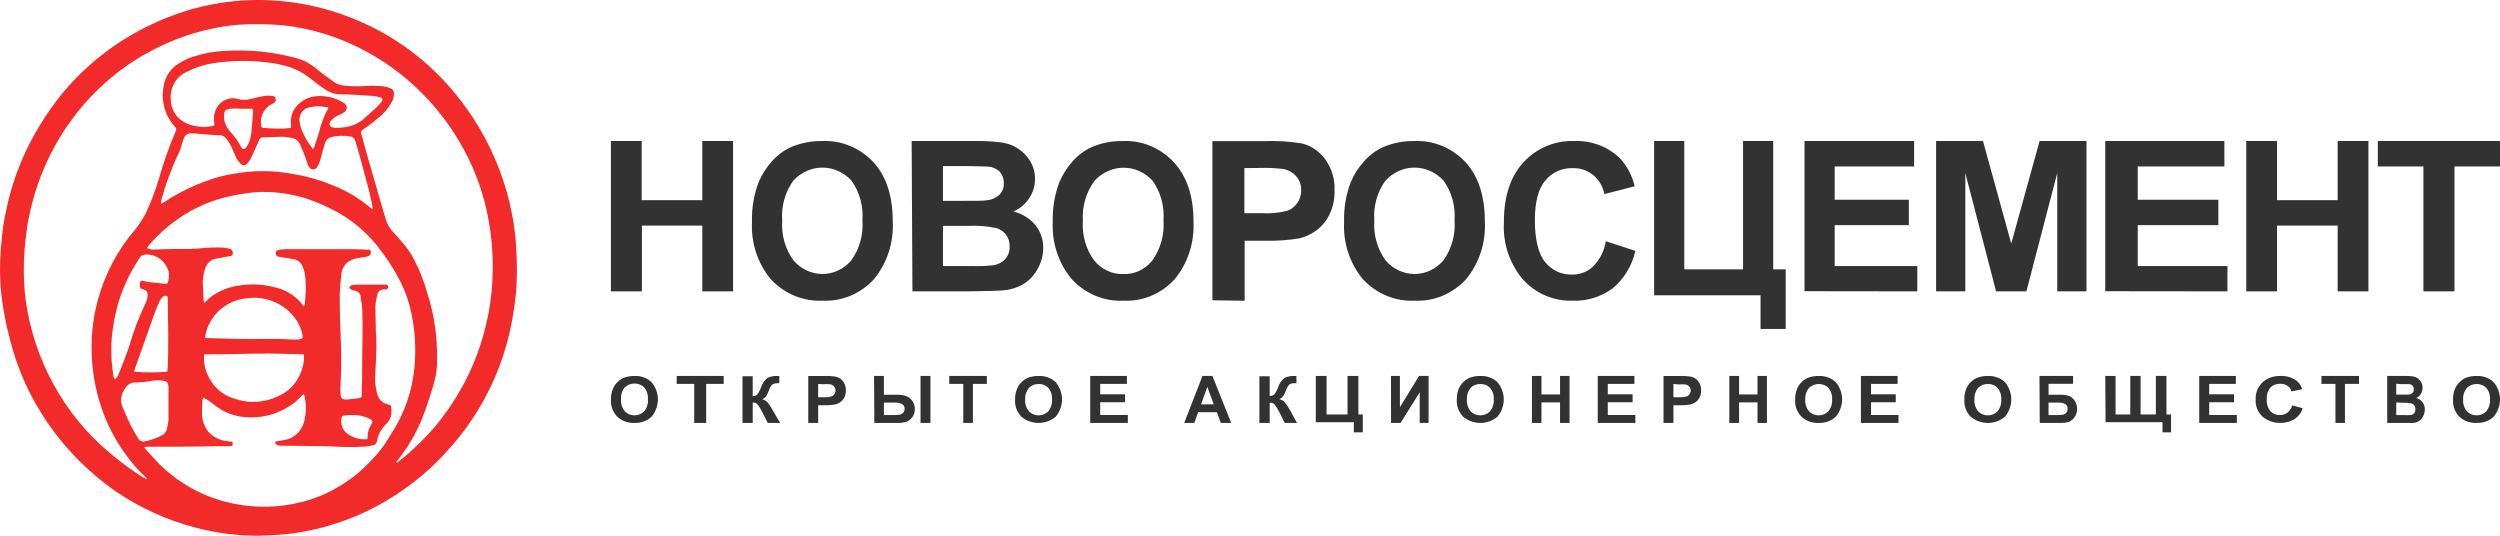
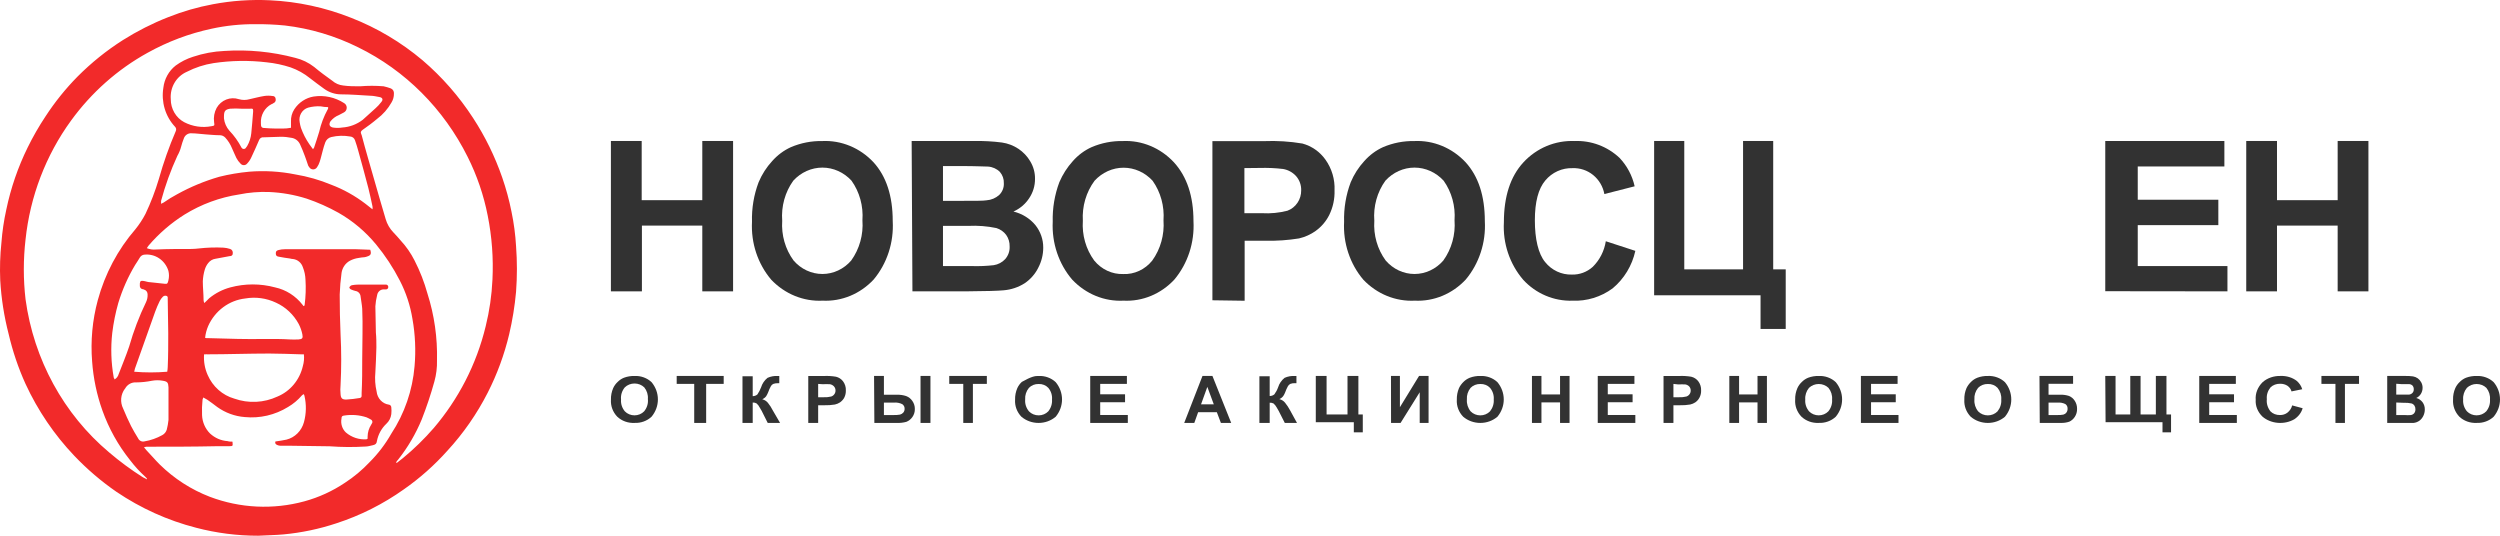
<svg xmlns="http://www.w3.org/2000/svg" width="266" height="57" viewBox="0 0 266 57" fill="none">
  <path d="M54.425 22.533C54.179 21.297 53.85 20.081 53.438 18.893C52.663 16.653 51.621 14.523 50.335 12.553C48.836 10.246 47.023 8.176 44.953 6.408C42.671 4.488 40.106 2.963 37.356 1.892C34.594 0.797 31.681 0.168 28.727 0.03C26.698 -0.068 24.663 0.073 22.664 0.449C21.029 0.752 19.425 1.216 17.874 1.836C16.206 2.491 14.6 3.305 13.076 4.266C11.331 5.375 9.71 6.681 8.241 8.158C6.974 9.445 5.835 10.861 4.842 12.385C4.141 13.439 3.509 14.54 2.949 15.681C1.917 17.776 1.151 20.001 0.671 22.3C0.413 23.462 0.239 24.641 0.151 25.829C0.009 27.155 -0.033 28.49 0.025 29.823C0.136 31.758 0.437 33.677 0.922 35.549C1.346 37.373 1.947 39.148 2.716 40.847C4.024 43.675 5.776 46.258 7.9 48.49C9.266 49.924 10.768 51.209 12.385 52.326C14.987 54.086 17.855 55.38 20.87 56.153C23.031 56.719 25.252 57.004 27.481 57C28.378 56.944 29.274 56.944 30.172 56.86C32.082 56.681 33.968 56.285 35.795 55.678C38.347 54.85 40.765 53.633 42.971 52.066C44.664 50.884 46.221 49.503 47.608 47.95C49.304 46.107 50.747 44.03 51.895 41.778C52.895 39.815 53.66 37.732 54.174 35.577C54.525 34.086 54.771 32.571 54.909 31.043C55.03 29.428 55.03 27.807 54.909 26.192C54.837 24.954 54.676 23.744 54.425 22.533ZM39.329 49.17C38.54 50.008 37.658 50.746 36.701 51.367C35.373 52.258 33.916 52.924 32.387 53.341C29.063 54.248 25.552 54.079 22.323 52.857C20.342 52.096 18.53 50.927 16.995 49.421C16.502 48.937 16.098 48.434 15.596 47.922C15.515 47.839 15.435 47.727 15.318 47.587C15.4 47.562 15.484 47.543 15.569 47.531C18.063 47.531 20.592 47.531 23.086 47.475C23.525 47.475 23.983 47.475 24.404 47.475C24.826 47.475 24.763 47.42 24.736 46.991C24.566 46.991 24.377 46.991 24.216 46.935C23.524 46.89 22.867 46.605 22.35 46.126C21.835 45.615 21.53 44.918 21.498 44.18C21.474 43.623 21.492 43.066 21.552 42.513C21.571 42.436 21.598 42.361 21.633 42.29L22.072 42.541C22.431 42.792 22.79 43.053 23.113 43.304C23.978 43.924 24.988 44.294 26.037 44.375C27.644 44.535 29.258 44.16 30.647 43.304C31.203 42.98 31.703 42.561 32.127 42.066C32.157 42.032 32.194 42.003 32.234 41.982C32.251 41.981 32.268 41.975 32.282 41.965C32.296 41.956 32.307 41.942 32.315 41.927C32.353 41.986 32.38 42.052 32.396 42.122C32.609 43.042 32.59 44.004 32.342 44.915C32.219 45.37 31.981 45.782 31.653 46.109C31.325 46.437 30.919 46.667 30.476 46.777C30.091 46.861 29.714 46.917 29.301 46.973C29.248 47.15 29.301 47.261 29.49 47.345C29.602 47.398 29.725 47.427 29.849 47.429C30.261 47.429 30.674 47.429 31.05 47.429L35.087 47.485C36.343 47.579 37.605 47.588 38.863 47.513C39.141 47.513 39.383 47.429 39.661 47.373C39.939 47.317 40.074 47.206 40.101 46.945C40.236 46.227 40.592 45.574 41.114 45.083C41.4 44.821 41.585 44.46 41.634 44.068C41.662 43.824 41.662 43.577 41.634 43.332C41.63 43.26 41.6 43.191 41.551 43.14C41.501 43.088 41.435 43.057 41.365 43.053C41.032 43.004 40.724 42.84 40.491 42.589C40.257 42.338 40.11 42.013 40.074 41.666C39.916 40.993 39.871 40.297 39.939 39.608C39.993 38.733 40.02 37.867 40.047 36.964C40.047 36.424 40.047 35.921 39.993 35.381C39.993 34.45 39.939 33.519 39.939 32.588C39.963 32.189 40.026 31.792 40.127 31.406C40.154 31.225 40.246 31.061 40.384 30.947C40.522 30.833 40.696 30.778 40.872 30.791C40.953 30.791 41.007 30.791 41.087 30.791C41.168 30.791 41.312 30.708 41.312 30.559C41.315 30.523 41.312 30.486 41.301 30.452C41.29 30.417 41.272 30.386 41.248 30.359C41.224 30.332 41.195 30.312 41.163 30.298C41.13 30.284 41.095 30.278 41.06 30.279C40.728 30.279 40.406 30.279 40.047 30.279H38.486C38.154 30.279 37.822 30.279 37.517 30.335C37.452 30.341 37.388 30.36 37.329 30.391C37.275 30.447 37.168 30.531 37.168 30.587C37.178 30.631 37.197 30.673 37.225 30.709C37.253 30.744 37.289 30.773 37.329 30.791C37.489 30.86 37.654 30.916 37.822 30.959C37.969 30.979 38.103 31.051 38.203 31.163C38.303 31.275 38.362 31.421 38.37 31.573C38.423 32.002 38.513 32.421 38.54 32.849C38.621 34.618 38.54 36.424 38.54 38.202C38.54 39.413 38.54 40.623 38.477 41.834V42.094C38.481 42.123 38.479 42.153 38.472 42.182C38.464 42.211 38.451 42.237 38.434 42.261C38.416 42.284 38.394 42.304 38.37 42.318C38.345 42.333 38.317 42.342 38.289 42.346C37.808 42.429 37.323 42.485 36.836 42.513C36.396 42.513 36.262 42.373 36.235 41.917C36.203 41.608 36.203 41.296 36.235 40.986C36.329 39.181 36.329 37.373 36.235 35.568C36.172 34.162 36.145 32.775 36.145 31.341C36.171 30.568 36.237 29.797 36.342 29.032C36.383 28.758 36.485 28.497 36.641 28.273C36.797 28.048 37.002 27.864 37.239 27.738C37.521 27.59 37.824 27.493 38.136 27.449C38.353 27.407 38.571 27.379 38.791 27.365C38.895 27.349 38.998 27.321 39.096 27.281C39.446 27.17 39.536 27.002 39.392 26.574C38.899 26.574 38.405 26.518 37.912 26.518H31.625C31.185 26.518 30.728 26.518 30.306 26.518C30.082 26.518 29.86 26.546 29.642 26.602C29.4 26.667 29.346 26.751 29.346 26.974C29.346 27.198 29.454 27.281 29.642 27.309C30.055 27.393 30.441 27.449 30.853 27.505C30.961 27.538 31.073 27.556 31.185 27.561C31.421 27.589 31.644 27.686 31.828 27.841C32.012 27.996 32.15 28.202 32.225 28.436C32.396 28.858 32.49 29.309 32.504 29.767C32.559 30.659 32.529 31.554 32.414 32.439C32.414 32.439 32.414 32.495 32.36 32.551C32.306 32.607 32.225 32.495 32.199 32.439C31.459 31.484 30.422 30.826 29.265 30.577C27.707 30.158 26.071 30.158 24.512 30.577C23.692 30.796 22.925 31.189 22.26 31.732C22.099 31.881 21.964 32.048 21.74 32.244C21.695 32.148 21.667 32.043 21.66 31.937C21.66 31.257 21.579 30.605 21.579 29.935C21.597 29.505 21.669 29.079 21.794 28.669C21.872 28.421 21.993 28.19 22.153 27.989C22.343 27.739 22.62 27.575 22.924 27.533L24.431 27.253C24.593 27.253 24.763 27.198 24.763 26.974C24.785 26.872 24.768 26.765 24.717 26.675C24.665 26.584 24.582 26.518 24.485 26.49C24.255 26.414 24.017 26.367 23.776 26.35C22.905 26.308 22.033 26.337 21.166 26.434C20.901 26.467 20.635 26.485 20.368 26.49C19.112 26.49 17.847 26.49 16.583 26.546C16.257 26.578 15.928 26.53 15.623 26.406C15.704 26.294 15.758 26.183 15.811 26.127C16.919 24.836 18.207 23.726 19.632 22.831C21.416 21.729 23.391 21.001 25.445 20.69C26.493 20.477 27.561 20.39 28.629 20.429C29.989 20.487 31.336 20.725 32.638 21.137C33.803 21.532 34.931 22.034 36.011 22.636C37.533 23.501 38.891 24.646 40.02 26.015C40.992 27.195 41.837 28.481 42.54 29.851C43.201 31.128 43.655 32.509 43.886 33.938C44.18 35.593 44.256 37.281 44.11 38.957C43.894 41.533 43.041 44.009 41.634 46.144C41.002 47.257 40.226 48.275 39.329 49.17ZM17.847 31.834C17.847 33.044 17.901 34.255 17.901 35.465C17.901 36.675 17.901 37.839 17.847 39.05C17.841 39.218 17.823 39.386 17.794 39.552C16.623 39.65 15.448 39.65 14.278 39.552C14.298 39.439 14.325 39.327 14.358 39.217C15.076 37.215 15.784 35.186 16.502 33.184C16.644 32.789 16.809 32.404 16.995 32.03C17.081 31.86 17.193 31.705 17.327 31.573C17.381 31.52 17.448 31.483 17.521 31.468C17.595 31.453 17.671 31.461 17.74 31.49C17.874 31.546 17.847 31.685 17.847 31.834ZM17.543 30.196L15.982 30.028C15.731 30.028 15.489 29.916 15.237 29.888C14.986 29.86 14.914 29.888 14.879 30.168V30.447C14.884 30.524 14.914 30.598 14.964 30.655C15.015 30.713 15.083 30.751 15.157 30.764C15.222 30.769 15.286 30.788 15.345 30.819C15.45 30.85 15.542 30.916 15.607 31.007C15.672 31.098 15.706 31.209 15.704 31.322C15.718 31.605 15.662 31.887 15.542 32.141C14.81 33.653 14.209 35.23 13.748 36.852C13.416 37.839 13.004 38.826 12.627 39.804C12.595 39.924 12.539 40.037 12.463 40.134C12.388 40.232 12.294 40.313 12.188 40.372C12.188 40.288 12.098 40.232 12.098 40.148C11.818 38.586 11.767 36.988 11.946 35.409C12.077 34.341 12.29 33.286 12.582 32.253C13.014 30.827 13.616 29.463 14.376 28.194C14.547 27.915 14.735 27.663 14.896 27.375C14.948 27.294 15.018 27.227 15.098 27.179C15.179 27.13 15.27 27.102 15.363 27.095C15.915 27.035 16.47 27.173 16.935 27.487C17.4 27.8 17.748 28.27 17.919 28.818C18 29.151 18 29.499 17.919 29.832C17.847 30.168 17.794 30.224 17.543 30.196ZM13.291 41.368C13.291 41.368 13.345 41.312 13.345 41.284C13.465 41.089 13.633 40.931 13.832 40.826C14.03 40.721 14.252 40.674 14.475 40.688C15.044 40.684 15.611 40.624 16.17 40.511C16.553 40.442 16.945 40.442 17.327 40.511C17.82 40.595 17.901 40.707 17.928 41.219V42.997C17.928 43.556 17.928 44.124 17.928 44.682C17.892 45.035 17.829 45.383 17.74 45.725C17.661 45.97 17.494 46.174 17.273 46.293C16.68 46.624 16.037 46.85 15.372 46.963C15.238 46.999 15.097 46.984 14.973 46.923C14.848 46.862 14.749 46.758 14.69 46.628C14.439 46.209 14.17 45.781 13.946 45.334C13.65 44.738 13.372 44.124 13.103 43.472C12.935 43.138 12.863 42.761 12.896 42.386C12.93 42.012 13.067 41.655 13.291 41.359V41.368ZM22.018 37.7C24.243 37.7 26.431 37.616 28.656 37.616C29.786 37.616 30.907 37.672 32.037 37.7C32.118 37.7 32.225 37.7 32.333 37.7C32.38 38.119 32.343 38.544 32.225 38.947C32.059 39.671 31.728 40.343 31.26 40.907C30.792 41.471 30.2 41.91 29.535 42.187C28.081 42.867 26.433 42.947 24.924 42.411C24.305 42.234 23.731 41.918 23.243 41.485C22.755 41.052 22.364 40.513 22.099 39.906C21.79 39.217 21.657 38.457 21.713 37.7C21.821 37.718 21.938 37.69 22.018 37.69V37.7ZM21.821 35.959C21.866 35.518 21.978 35.087 22.153 34.683C22.51 33.886 23.059 33.199 23.748 32.687C24.436 32.175 25.24 31.855 26.081 31.76C27.197 31.564 28.344 31.719 29.373 32.207C30.394 32.672 31.241 33.469 31.786 34.478C31.964 34.824 32.094 35.194 32.172 35.577C32.252 35.977 32.172 36.089 31.759 36.117C31.346 36.145 31.185 36.117 30.862 36.117C29.068 36.005 27.158 36.117 25.292 36.061L22.135 35.977C22.029 35.992 21.922 35.982 21.821 35.949V35.959ZM39.114 46.433V46.684C39.06 46.684 39.033 46.74 39.006 46.74C38.208 46.801 37.418 46.541 36.8 46.014C36.607 45.831 36.463 45.599 36.382 45.342C36.3 45.084 36.283 44.809 36.334 44.543C36.334 44.291 36.414 44.236 36.665 44.208C37.447 44.091 38.244 44.157 38.997 44.403C39.166 44.477 39.331 44.561 39.491 44.654C39.523 44.673 39.552 44.699 39.574 44.73C39.596 44.762 39.612 44.797 39.619 44.835C39.627 44.873 39.627 44.913 39.618 44.951C39.61 44.988 39.594 45.024 39.571 45.055C39.551 45.105 39.523 45.152 39.491 45.194C39.254 45.562 39.123 45.991 39.114 46.433ZM36.611 10.97C35.645 10.348 34.498 10.1 33.374 10.271C32.961 10.339 32.565 10.493 32.212 10.726C31.858 10.958 31.555 11.263 31.32 11.621C31.064 12.01 30.938 12.474 30.961 12.944V13.595C30.665 13.653 30.365 13.681 30.064 13.679C29.436 13.679 28.808 13.679 28.198 13.623C27.822 13.623 27.759 13.511 27.759 13.111C27.735 12.695 27.83 12.281 28.031 11.921C28.232 11.56 28.53 11.268 28.889 11.082C28.97 11.082 29.023 10.998 29.104 10.97C29.189 10.938 29.259 10.874 29.3 10.792C29.342 10.709 29.352 10.613 29.328 10.523C29.327 10.48 29.318 10.437 29.3 10.398C29.283 10.359 29.258 10.323 29.227 10.295C29.195 10.266 29.159 10.244 29.119 10.23C29.08 10.217 29.038 10.212 28.997 10.216C28.699 10.169 28.397 10.169 28.099 10.216C27.579 10.299 27.086 10.439 26.566 10.551C26.188 10.662 25.787 10.662 25.409 10.551C24.972 10.408 24.502 10.422 24.073 10.591C23.645 10.76 23.285 11.074 23.05 11.482C22.802 11.943 22.707 12.477 22.781 12.999C22.834 13.372 22.834 13.372 22.503 13.428C21.515 13.616 20.495 13.466 19.596 12.999C19.164 12.768 18.802 12.416 18.551 11.984C18.299 11.552 18.167 11.056 18.17 10.551C18.122 9.943 18.26 9.335 18.565 8.813C18.869 8.292 19.324 7.883 19.866 7.646C20.767 7.183 21.732 6.869 22.727 6.715C24.599 6.436 26.498 6.407 28.378 6.631C29.242 6.719 30.096 6.9 30.925 7.171C31.67 7.434 32.367 7.824 32.988 8.326C33.481 8.717 34.001 9.089 34.495 9.452C35.021 9.833 35.647 10.038 36.289 10.039C37.329 10.039 38.379 10.132 39.419 10.188C39.742 10.188 40.047 10.271 40.379 10.327C40.711 10.383 40.791 10.607 40.567 10.858C40.388 11.095 40.187 11.314 39.966 11.51L38.594 12.748C37.961 13.231 37.207 13.516 36.423 13.567C36.087 13.623 35.745 13.623 35.41 13.567C35.051 13.483 34.97 13.232 35.158 12.916C35.396 12.614 35.705 12.383 36.055 12.245C36.253 12.152 36.441 12.04 36.602 11.957C36.689 11.91 36.762 11.84 36.813 11.753C36.864 11.667 36.892 11.567 36.893 11.466C36.894 11.364 36.868 11.265 36.819 11.177C36.769 11.09 36.697 11.018 36.611 10.97ZM34.916 11.398C34.916 11.51 34.916 11.594 34.862 11.649C34.456 12.389 34.154 13.185 33.965 14.014C33.795 14.582 33.607 15.141 33.418 15.709C33.373 15.759 33.333 15.815 33.302 15.876C33.167 15.681 33.033 15.513 32.916 15.346C32.543 14.806 32.242 14.218 32.019 13.595C31.961 13.4 31.916 13.201 31.885 12.999C31.82 12.672 31.876 12.331 32.042 12.045C32.209 11.758 32.472 11.548 32.782 11.454C33.214 11.336 33.662 11.289 34.109 11.314C34.375 11.368 34.645 11.396 34.916 11.398ZM26.933 11.873C26.871 12.636 26.817 13.428 26.736 14.182C26.688 14.663 26.538 15.127 26.297 15.541C26.25 15.62 26.195 15.695 26.135 15.765C26.105 15.796 26.069 15.821 26.028 15.835C25.988 15.85 25.945 15.855 25.902 15.85C25.86 15.844 25.819 15.829 25.783 15.804C25.747 15.78 25.717 15.747 25.696 15.709C25.352 15.045 24.917 14.437 24.404 13.902C24.088 13.543 23.888 13.091 23.83 12.608C23.83 12.525 23.83 12.469 23.83 12.385C23.83 11.817 23.965 11.649 24.485 11.566C24.879 11.538 25.275 11.538 25.669 11.566H26.628C26.933 11.538 26.933 11.594 26.933 11.873ZM19.274 15.597C19.35 15.309 19.443 15.026 19.552 14.75C19.607 14.574 19.718 14.423 19.866 14.32C20.014 14.217 20.19 14.168 20.368 14.182C20.888 14.182 21.417 14.275 21.938 14.303C22.458 14.331 22.834 14.387 23.364 14.387C23.475 14.383 23.586 14.404 23.689 14.447C23.793 14.49 23.887 14.555 23.965 14.638C24.268 14.965 24.511 15.347 24.682 15.765C24.844 16.1 24.978 16.472 25.149 16.807C25.264 17.029 25.412 17.23 25.588 17.403C25.632 17.456 25.686 17.499 25.747 17.528C25.808 17.557 25.875 17.572 25.942 17.572C26.01 17.572 26.076 17.557 26.137 17.528C26.198 17.499 26.253 17.456 26.297 17.403C26.492 17.198 26.65 16.959 26.763 16.696C27.041 16.1 27.31 15.513 27.561 14.917C27.596 14.814 27.664 14.727 27.754 14.671C27.845 14.615 27.951 14.593 28.055 14.61C28.656 14.61 29.293 14.554 29.849 14.554C30.243 14.549 30.637 14.587 31.024 14.666C31.215 14.695 31.397 14.772 31.553 14.891C31.709 15.009 31.835 15.165 31.921 15.346C32.118 15.765 32.279 16.183 32.441 16.612C32.557 16.891 32.638 17.198 32.746 17.487C32.772 17.602 32.828 17.708 32.907 17.794C32.952 17.865 33.013 17.924 33.085 17.964C33.157 18.004 33.238 18.026 33.32 18.026C33.402 18.026 33.482 18.004 33.554 17.964C33.626 17.924 33.688 17.865 33.732 17.794C33.853 17.621 33.947 17.43 34.01 17.226C34.145 16.835 34.226 16.416 34.342 16.016C34.417 15.72 34.507 15.427 34.611 15.141C34.666 15.001 34.752 14.877 34.863 14.78C34.974 14.683 35.106 14.615 35.248 14.582C35.914 14.424 36.603 14.405 37.275 14.526C37.385 14.534 37.491 14.576 37.578 14.645C37.666 14.715 37.732 14.809 37.769 14.917C37.903 15.29 38.02 15.681 38.127 16.072C38.486 17.403 38.863 18.697 39.195 20.019C39.356 20.671 39.5 21.314 39.634 21.965C39.648 22.067 39.648 22.171 39.634 22.273L38.89 21.686C37.775 20.833 36.549 20.15 35.248 19.656C34.015 19.144 32.73 18.776 31.418 18.558C29.803 18.234 28.152 18.137 26.512 18.269C25.439 18.369 24.375 18.549 23.328 18.809C21.772 19.259 20.268 19.883 18.843 20.671C18.351 20.932 17.875 21.225 17.417 21.546C17.328 21.6 17.235 21.647 17.139 21.686C17.139 21.546 17.139 21.462 17.139 21.369C17.583 19.726 18.162 18.125 18.87 16.584C19.048 16.276 19.184 15.944 19.274 15.597ZM52.398 29.749C52.321 31.421 52.081 33.08 51.68 34.702C51.19 36.733 50.461 38.693 49.51 40.539C48.584 42.331 47.462 44.006 46.164 45.53C45.156 46.694 44.054 47.769 42.872 48.742L42.217 49.254C42.217 49.254 42.155 49.254 42.155 49.198C42.155 49.142 42.298 48.965 42.379 48.881C43.398 47.591 44.237 46.159 44.872 44.627C45.39 43.309 45.839 41.963 46.218 40.595C46.422 39.864 46.516 39.103 46.496 38.342C46.554 35.931 46.212 33.528 45.482 31.238C45.144 30.019 44.684 28.839 44.11 27.719C43.715 26.935 43.214 26.214 42.621 25.578C42.379 25.289 42.128 25.01 41.859 24.73C41.473 24.335 41.189 23.845 41.033 23.306C40.621 21.9 40.208 20.513 39.796 19.051C39.383 17.589 38.899 15.979 38.486 14.396C38.461 14.342 38.44 14.286 38.423 14.228C38.343 14.052 38.423 13.94 38.567 13.828C39.087 13.465 39.634 13.065 40.127 12.646C40.75 12.179 41.273 11.583 41.661 10.895C41.83 10.617 41.918 10.293 41.913 9.964C41.925 9.846 41.9 9.727 41.84 9.625C41.779 9.524 41.688 9.447 41.581 9.406C41.331 9.315 41.077 9.24 40.818 9.182C39.985 9.112 39.148 9.112 38.316 9.182C37.715 9.182 37.114 9.182 36.522 9.098C36.089 9.055 35.679 8.877 35.347 8.586C34.683 8.111 34.055 7.655 33.427 7.125C32.83 6.661 32.145 6.331 31.418 6.156C28.956 5.503 26.411 5.254 23.875 5.421C22.738 5.471 21.612 5.681 20.529 6.045C19.873 6.252 19.252 6.566 18.691 6.976C18.33 7.258 18.028 7.613 17.803 8.019C17.578 8.425 17.434 8.875 17.381 9.34C17.26 10.083 17.309 10.845 17.524 11.565C17.739 12.285 18.114 12.942 18.619 13.483C18.681 13.542 18.723 13.62 18.738 13.707C18.753 13.793 18.739 13.881 18.7 13.958C17.991 15.605 17.392 17.301 16.906 19.032C16.525 20.311 16.048 21.556 15.479 22.757C15.177 23.335 14.82 23.881 14.412 24.386C12.535 26.553 11.163 29.14 10.403 31.946C9.83 34.064 9.627 36.271 9.802 38.463C9.93 40.246 10.298 42.001 10.896 43.677C11.58 45.593 12.572 47.375 13.829 48.947C14.316 49.59 14.86 50.186 15.453 50.725C15.529 50.786 15.593 50.861 15.641 50.948C15.641 50.948 15.641 50.948 15.641 51.004C15.506 50.92 15.336 50.864 15.201 50.781C13.947 49.988 12.748 49.104 11.614 48.136C6.769 44.066 3.589 38.241 2.716 31.834C2.474 29.728 2.474 27.6 2.716 25.494C3.2 20.897 4.874 16.521 7.559 12.832C9.734 9.839 12.514 7.376 15.704 5.616C17.842 4.427 20.135 3.564 22.512 3.056C24.045 2.723 25.609 2.561 27.176 2.572C28.221 2.563 29.265 2.609 30.306 2.711C33.01 3.028 35.645 3.812 38.1 5.03C43.116 7.483 47.214 11.583 49.761 16.696C50.75 18.668 51.468 20.773 51.895 22.952C52.34 25.186 52.509 27.47 52.398 29.749Z" fill="#F22A2A" />
  <path d="M65 31V15H68.275V21.299H74.725V15H78V31H74.725V24.003H68.299V31H65Z" fill="#323232" />
  <path d="M80.013 23.598C79.971 22.159 80.211 20.726 80.717 19.39C81.068 18.555 81.556 17.793 82.158 17.141C82.719 16.507 83.397 16.002 84.149 15.659C85.207 15.208 86.34 14.987 87.48 15.008C88.488 14.959 89.494 15.135 90.434 15.524C91.375 15.912 92.228 16.505 92.941 17.265C94.304 18.764 94.986 20.85 94.986 23.524C95.049 24.652 94.902 25.781 94.553 26.848C94.205 27.915 93.662 28.899 92.956 29.743C92.25 30.498 91.402 31.089 90.469 31.476C89.535 31.863 88.535 32.039 87.534 31.991C86.526 32.042 85.518 31.87 84.576 31.486C83.633 31.102 82.775 30.514 82.058 29.759C81.351 28.927 80.806 27.954 80.455 26.896C80.104 25.839 79.954 24.718 80.013 23.598ZM83.227 23.491C83.124 25.01 83.554 26.516 84.436 27.717C84.825 28.169 85.299 28.53 85.827 28.777C86.355 29.024 86.926 29.152 87.503 29.152C88.08 29.152 88.651 29.024 89.179 28.777C89.707 28.53 90.181 28.169 90.57 27.717C91.451 26.494 91.876 24.969 91.763 23.434C91.873 21.927 91.459 20.43 90.602 19.225C90.199 18.785 89.717 18.435 89.185 18.196C88.653 17.957 88.081 17.833 87.503 17.833C86.925 17.833 86.353 17.957 85.821 18.196C85.289 18.435 84.807 18.785 84.405 19.225C83.528 20.443 83.109 21.963 83.227 23.491Z" fill="#323232" />
  <path d="M97 15.004H103.667C104.65 14.985 105.633 15.039 106.608 15.164C107.234 15.255 107.831 15.482 108.352 15.829C108.873 16.175 109.306 16.631 109.616 17.163C109.96 17.73 110.136 18.376 110.125 19.033C110.131 19.765 109.914 20.482 109.5 21.096C109.096 21.71 108.518 22.201 107.833 22.508C108.754 22.732 109.573 23.239 110.166 23.953C110.716 24.643 111.009 25.491 111 26.361C110.998 27.097 110.819 27.822 110.475 28.48C110.15 29.141 109.653 29.711 109.033 30.133C108.361 30.563 107.587 30.823 106.783 30.888C106.225 30.944 104.875 30.984 102.742 31H97.083L97 15.004ZM100.333 17.668V21.369H102.525C103.833 21.369 104.65 21.369 104.967 21.312C105.471 21.277 105.948 21.076 106.317 20.742C106.484 20.578 106.614 20.382 106.699 20.166C106.784 19.951 106.821 19.721 106.808 19.49C106.827 19.052 106.675 18.623 106.383 18.286C106.051 17.955 105.602 17.755 105.125 17.724C104.792 17.724 103.833 17.668 102.258 17.668H100.333ZM100.333 24.033V28.311H103.433C104.201 28.334 104.97 28.302 105.733 28.215C106.203 28.142 106.633 27.915 106.95 27.573C107.282 27.195 107.452 26.71 107.425 26.216C107.438 25.783 107.31 25.356 107.058 24.996C106.802 24.651 106.436 24.395 106.017 24.266C105.04 24.063 104.04 23.985 103.042 24.033H100.333Z" fill="#323232" />
  <path d="M112.01 23.598C111.972 22.159 112.212 20.727 112.713 19.39C113.068 18.558 113.554 17.798 114.15 17.141C114.71 16.505 115.389 16 116.142 15.659C117.195 15.208 118.322 14.987 119.456 15.008C120.461 14.959 121.464 15.135 122.402 15.524C123.339 15.912 124.191 16.505 124.901 17.265C126.291 18.786 126.986 20.872 126.986 23.524C127.048 24.652 126.9 25.782 126.552 26.849C126.203 27.916 125.661 28.899 124.955 29.742C124.252 30.5 123.407 31.091 122.476 31.478C121.544 31.866 120.547 32.04 119.548 31.991C118.543 32.043 117.538 31.871 116.598 31.487C115.658 31.103 114.803 30.514 114.088 29.759C113.376 28.93 112.826 27.958 112.47 26.901C112.113 25.843 111.957 24.721 112.01 23.598ZM115.215 23.491C115.112 25.01 115.542 26.516 116.42 27.716C116.803 28.186 117.279 28.558 117.813 28.807C118.347 29.057 118.927 29.176 119.51 29.158C120.093 29.183 120.674 29.067 121.209 28.819C121.744 28.571 122.219 28.197 122.599 27.725C123.48 26.503 123.907 24.978 123.797 23.442C123.905 21.935 123.493 20.438 122.638 19.233C122.236 18.794 121.755 18.445 121.225 18.206C120.694 17.968 120.124 17.845 119.548 17.845C118.973 17.845 118.403 17.968 117.872 18.206C117.342 18.445 116.861 18.794 116.459 19.233C115.566 20.44 115.123 21.957 115.215 23.491Z" fill="#323232" />
  <path d="M129 31.949V15.016H134.497C135.861 14.961 137.227 15.047 138.574 15.271C139.56 15.539 140.423 16.139 141.016 16.969C141.702 17.924 142.047 19.081 141.995 20.256C142.024 21.16 141.831 22.058 141.433 22.871C141.096 23.546 140.599 24.128 139.986 24.57C139.455 24.949 138.853 25.22 138.216 25.368C137.041 25.558 135.85 25.64 134.659 25.614H132.43V32L129 31.949ZM132.404 17.886V22.684H134.276C135.186 22.737 136.099 22.648 136.982 22.421C137.421 22.259 137.797 21.962 138.055 21.572C138.317 21.183 138.453 20.724 138.446 20.256C138.463 19.698 138.269 19.155 137.901 18.735C137.539 18.337 137.054 18.071 136.523 17.98C135.704 17.883 134.879 17.846 134.055 17.869L132.404 17.886Z" fill="#323232" />
  <path d="M143.012 23.598C142.971 22.159 143.211 20.726 143.717 19.39C144.068 18.555 144.556 17.793 145.158 17.141C145.719 16.507 146.397 16.002 147.149 15.659C148.208 15.208 149.34 14.987 150.48 15.008C151.488 14.959 152.494 15.135 153.434 15.524C154.375 15.912 155.228 16.505 155.941 17.265C157.304 18.764 157.986 20.85 157.986 23.524C158.049 24.652 157.902 25.781 157.553 26.848C157.205 27.915 156.663 28.899 155.956 29.743C155.25 30.498 154.402 31.089 153.469 31.476C152.535 31.863 151.535 32.039 150.534 31.991C149.526 32.042 148.518 31.87 147.576 31.486C146.633 31.102 145.775 30.514 145.057 29.759C144.351 28.927 143.806 27.954 143.455 26.896C143.104 25.839 142.953 24.718 143.012 23.598ZM146.227 23.491C146.124 25.01 146.554 26.516 147.436 27.717C147.825 28.169 148.299 28.53 148.827 28.777C149.355 29.024 149.926 29.152 150.503 29.152C151.08 29.152 151.651 29.024 152.179 28.777C152.707 28.53 153.181 28.169 153.571 27.717C154.451 26.494 154.876 24.969 154.763 23.434C154.873 21.927 154.459 20.43 153.602 19.225C153.199 18.785 152.717 18.435 152.185 18.196C151.653 17.957 151.081 17.833 150.503 17.833C149.925 17.833 149.353 17.957 148.821 18.196C148.289 18.435 147.807 18.785 147.405 19.225C146.528 20.443 146.109 21.963 146.227 23.491Z" fill="#323232" />
  <path d="M170.858 25.669L174 26.692C173.655 28.262 172.804 29.668 171.583 30.683C170.342 31.596 168.839 32.057 167.313 31.994C166.333 32.024 165.357 31.84 164.452 31.455C163.546 31.07 162.731 30.492 162.06 29.759C160.625 28.077 159.89 25.887 160.013 23.657C160.013 20.908 160.704 18.783 162.084 17.282C162.78 16.526 163.626 15.931 164.566 15.538C165.505 15.146 166.516 14.964 167.53 15.006C169.294 14.932 171.015 15.575 172.316 16.795C173.113 17.635 173.671 18.681 173.927 19.822L170.705 20.647C170.557 19.847 170.132 19.129 169.51 18.623C168.887 18.118 168.107 17.858 167.313 17.892C166.766 17.875 166.221 17.983 165.721 18.21C165.22 18.437 164.776 18.777 164.42 19.203C163.679 20.078 163.309 21.488 163.309 23.451C163.309 25.413 163.671 27.005 164.404 27.887C164.748 28.317 165.183 28.659 165.676 28.89C166.169 29.12 166.707 29.231 167.248 29.215C168.065 29.239 168.86 28.944 169.472 28.39C170.209 27.66 170.695 26.706 170.858 25.669Z" fill="#323232" />
  <path d="M176 15H179.207V28.66H185.462V15H188.669V28.66H190V35H187.322V31.418H176V15Z" fill="#323232" />
-   <path d="M192 30.984V15H203.661V17.709H195.211V21.253H203.101V23.954H195.211V28.307H204V31L192 30.984Z" fill="#323232" />
-   <path d="M206 31V15H210.987L213.996 25.913L217.013 15H222V31H218.891V18.41L215.608 31H212.383L209.109 18.41V31H206Z" fill="#323232" />
  <path d="M224 30.984V15H236.674V17.709H227.456V21.253H236.031V23.954H227.456V28.307H237V31L224 30.984Z" fill="#323232" />
  <path d="M239 31V15H242.273V21.299H248.727V15H252V31H248.727V24.003H242.273V31H239Z" fill="#323232" />
-   <path d="M257.853 31V17.712H253V15H266V17.712H261.155V31H257.853Z" fill="#323232" />
  <path d="M65.005 42.526C64.992 42.103 65.074 41.682 65.245 41.291C65.358 41.044 65.521 40.82 65.725 40.632C65.911 40.443 66.138 40.292 66.39 40.19C66.743 40.059 67.121 39.995 67.502 40.003C67.838 39.987 68.175 40.037 68.489 40.151C68.803 40.264 69.089 40.438 69.326 40.662C69.763 41.187 70 41.834 70 42.5C70 43.166 69.763 43.812 69.326 44.338C69.09 44.56 68.806 44.734 68.493 44.847C68.18 44.961 67.845 45.012 67.51 44.997C67.172 45.014 66.834 44.964 66.518 44.85C66.203 44.737 65.916 44.562 65.677 44.338C65.442 44.093 65.262 43.806 65.146 43.495C65.031 43.184 64.983 42.855 65.005 42.526ZM66.078 42.526C66.044 42.973 66.189 43.416 66.486 43.769C66.615 43.902 66.773 44.009 66.95 44.082C67.126 44.155 67.317 44.193 67.51 44.193C67.703 44.193 67.893 44.155 68.07 44.082C68.246 44.009 68.404 43.902 68.534 43.769C68.844 43.394 68.987 42.922 68.934 42.451C68.971 42.009 68.835 41.57 68.55 41.216C68.416 41.086 68.255 40.982 68.077 40.911C67.899 40.841 67.707 40.804 67.514 40.804C67.32 40.804 67.129 40.841 66.951 40.911C66.773 40.982 66.612 41.086 66.478 41.216C66.177 41.581 66.034 42.038 66.078 42.496V42.526Z" fill="#323232" />
  <path d="M73.865 45V40.845H72V40H77V40.845H75.135V45H73.865Z" fill="#323232" />
  <path d="M79 40.035H80.088V42.152C80.271 42.151 80.447 42.088 80.582 41.975C80.747 41.734 80.882 41.475 80.983 41.205C81.1 40.819 81.335 40.471 81.661 40.205C82.001 40.05 82.379 39.981 82.757 40.005H82.916V40.774H82.757C82.591 40.767 82.425 40.793 82.272 40.851C82.163 40.904 82.075 40.988 82.021 41.09C81.908 41.295 81.812 41.509 81.736 41.729C81.679 41.878 81.606 42.023 81.519 42.16C81.414 42.297 81.273 42.408 81.109 42.483C81.351 42.546 81.563 42.681 81.711 42.868C81.914 43.12 82.088 43.391 82.23 43.676L83 45H81.686L81.042 43.715L80.983 43.614L80.841 43.376C80.76 43.205 80.644 43.051 80.498 42.922C80.375 42.852 80.232 42.82 80.088 42.83V45H79V40.035Z" fill="#323232" />
  <path d="M86 45V40.005H87.692C88.112 39.987 88.532 40.014 88.946 40.083C89.25 40.155 89.516 40.328 89.699 40.571C89.909 40.852 90.014 41.193 89.998 41.539C90.008 41.806 89.949 42.072 89.828 42.313C89.72 42.508 89.568 42.677 89.383 42.809C89.217 42.919 89.03 42.998 88.833 43.041C88.472 43.102 88.106 43.128 87.74 43.118H87.052V45H86ZM87.052 40.849V42.267H87.635C87.907 42.281 88.18 42.255 88.444 42.189C88.58 42.143 88.697 42.056 88.776 41.941C88.859 41.828 88.901 41.692 88.898 41.554C88.903 41.389 88.843 41.228 88.728 41.105C88.617 40.988 88.469 40.909 88.307 40.88C88.053 40.867 87.799 40.867 87.546 40.88L87.052 40.849Z" fill="#323232" />
  <path d="M93 40H94.048V41.999H95.452C95.778 41.992 96.102 42.039 96.411 42.139C96.682 42.242 96.913 42.423 97.073 42.658C97.252 42.911 97.345 43.211 97.339 43.518C97.348 43.83 97.252 44.138 97.064 44.393C96.909 44.609 96.694 44.778 96.444 44.881C96.122 44.971 95.787 45.011 95.452 44.998H93.032L93 40ZM94.048 44.161H95.073C95.302 44.169 95.532 44.153 95.758 44.114C95.893 44.079 96.013 44.006 96.105 43.905C96.203 43.792 96.255 43.649 96.25 43.502C96.256 43.407 96.237 43.311 96.195 43.225C96.152 43.138 96.088 43.063 96.008 43.006C95.735 42.869 95.427 42.81 95.121 42.836H94.048V44.161ZM97.944 40H99V44.998H97.944V40Z" fill="#323232" />
  <path d="M102.492 45V40.845H101V40H105V40.845H103.516V45H102.492Z" fill="#323232" />
-   <path d="M108.005 42.527C107.992 42.104 108.074 41.683 108.245 41.291C108.358 41.044 108.521 40.821 108.725 40.632C108.911 40.443 109.137 40.292 109.39 40.19C109.743 40.059 110.121 39.995 110.502 40.003C110.838 39.987 111.175 40.037 111.489 40.151C111.803 40.264 112.089 40.438 112.326 40.662C112.763 41.188 113 41.835 113 42.501C113 43.167 112.763 43.814 112.326 44.34C111.827 44.765 111.177 45 110.502 45C109.827 45 109.177 44.765 108.677 44.34C108.442 44.095 108.262 43.808 108.146 43.497C108.031 43.186 107.983 42.856 108.005 42.527ZM109.078 42.527C109.044 42.975 109.189 43.418 109.486 43.771C109.615 43.904 109.773 44.011 109.95 44.084C110.126 44.157 110.317 44.195 110.51 44.195C110.703 44.195 110.893 44.157 111.07 44.084C111.246 44.011 111.404 43.904 111.534 43.771C111.827 43.408 111.969 42.958 111.934 42.505C111.973 42.061 111.833 41.621 111.542 41.269C111.414 41.132 111.255 41.024 111.076 40.953C110.897 40.882 110.704 40.849 110.51 40.857C110.316 40.851 110.123 40.885 109.945 40.956C109.767 41.027 109.607 41.134 109.478 41.269C109.191 41.62 109.048 42.056 109.078 42.497V42.527Z" fill="#323232" />
+   <path d="M108.005 42.527C107.992 42.104 108.074 41.683 108.245 41.291C108.358 41.044 108.521 40.821 108.725 40.632C109.743 40.059 110.121 39.995 110.502 40.003C110.838 39.987 111.175 40.037 111.489 40.151C111.803 40.264 112.089 40.438 112.326 40.662C112.763 41.188 113 41.835 113 42.501C113 43.167 112.763 43.814 112.326 44.34C111.827 44.765 111.177 45 110.502 45C109.827 45 109.177 44.765 108.677 44.34C108.442 44.095 108.262 43.808 108.146 43.497C108.031 43.186 107.983 42.856 108.005 42.527ZM109.078 42.527C109.044 42.975 109.189 43.418 109.486 43.771C109.615 43.904 109.773 44.011 109.95 44.084C110.126 44.157 110.317 44.195 110.51 44.195C110.703 44.195 110.893 44.157 111.07 44.084C111.246 44.011 111.404 43.904 111.534 43.771C111.827 43.408 111.969 42.958 111.934 42.505C111.973 42.061 111.833 41.621 111.542 41.269C111.414 41.132 111.255 41.024 111.076 40.953C110.897 40.882 110.704 40.849 110.51 40.857C110.316 40.851 110.123 40.885 109.945 40.956C109.767 41.027 109.607 41.134 109.478 41.269C109.191 41.62 109.048 42.056 109.078 42.497V42.527Z" fill="#323232" />
  <path d="M116 45V40H119.902V40.845H117.061V41.953H119.706V42.798H117.061V44.155H120V45H116Z" fill="#323232" />
  <path d="M131 45H129.904L129.472 43.861H127.481L127.073 45H126L127.944 40H129.002L131 45ZM129.148 43.023L128.461 41.163L127.79 43.023H129.148Z" fill="#323232" />
  <path d="M134 40.035H135.095V42.136C135.279 42.137 135.457 42.074 135.592 41.96C135.765 41.724 135.902 41.467 135.996 41.196C136.113 40.813 136.35 40.468 136.678 40.203C137.02 40.049 137.4 39.981 137.781 40.005H137.941V40.769H137.781C137.614 40.761 137.447 40.788 137.293 40.845C137.186 40.902 137.099 40.983 137.04 41.082C136.926 41.286 136.83 41.498 136.754 41.716C136.699 41.865 136.626 42.009 136.535 42.143C136.431 42.281 136.288 42.392 136.122 42.464C136.366 42.526 136.579 42.661 136.728 42.846C136.932 43.098 137.11 43.367 137.259 43.648L138 45H136.703L136.055 43.724C136.038 43.69 136.018 43.657 135.996 43.625C135.996 43.625 135.937 43.526 135.861 43.388C135.774 43.222 135.657 43.07 135.516 42.938C135.389 42.868 135.242 42.836 135.095 42.846V45H134V40.035Z" fill="#323232" />
  <path d="M140 40H141.148V44.099H143.375V40H144.532V44.099H145V46H144.046V44.924H140V40Z" fill="#323232" />
  <path d="M148 40H148.951V43.326L150.986 40H152V45H151.057V41.736L149.021 45H148.008L148 40Z" fill="#323232" />
  <path d="M155.005 42.528C154.994 42.105 155.072 41.685 155.237 41.291C155.355 41.048 155.518 40.825 155.717 40.632C155.906 40.443 156.135 40.292 156.389 40.19C156.743 40.058 157.121 39.994 157.502 40.003C157.838 39.987 158.174 40.037 158.489 40.151C158.803 40.264 159.089 40.439 159.326 40.662C159.763 41.188 160 41.835 160 42.501C160 43.167 159.763 43.815 159.326 44.341C158.828 44.765 158.179 45 157.506 45C156.832 45 156.183 44.765 155.685 44.341C155.448 44.096 155.266 43.81 155.15 43.498C155.033 43.187 154.984 42.857 155.005 42.528ZM156.077 42.528C156.045 42.974 156.187 43.416 156.477 43.771C156.608 43.905 156.767 44.012 156.944 44.085C157.121 44.158 157.312 44.196 157.506 44.196C157.699 44.196 157.891 44.158 158.068 44.085C158.245 44.012 158.403 43.905 158.534 43.771C158.826 43.408 158.969 42.959 158.934 42.505C158.973 42.062 158.833 41.621 158.542 41.269C158.414 41.132 158.255 41.024 158.076 40.953C157.897 40.882 157.704 40.849 157.51 40.857C157.315 40.851 157.121 40.885 156.941 40.956C156.761 41.027 156.6 41.134 156.469 41.269C156.185 41.621 156.046 42.057 156.077 42.498V42.528Z" fill="#323232" />
  <path d="M163 45V40H164.01V41.969H165.99V40H167V45H165.99V42.814H164.01V45H163Z" fill="#323232" />
  <path d="M170 45V40H173.902V40.845H171.067V41.953H173.707V42.798H171.067V44.155H174V45H170Z" fill="#323232" />
  <path d="M177 45V40.005H178.692C179.112 39.987 179.532 40.014 179.946 40.083C180.25 40.155 180.516 40.328 180.699 40.571C180.909 40.852 181.014 41.193 180.998 41.539C181.01 41.807 180.949 42.074 180.82 42.313C180.718 42.509 180.568 42.679 180.383 42.809C180.217 42.919 180.03 42.998 179.833 43.041C179.472 43.102 179.106 43.128 178.74 43.118H178.052V45H177ZM178.052 40.849V42.267H178.627C178.899 42.281 179.172 42.255 179.436 42.189C179.572 42.143 179.689 42.056 179.768 41.941C179.851 41.828 179.893 41.692 179.89 41.554C179.895 41.389 179.834 41.228 179.72 41.105C179.614 41.002 179.479 40.932 179.331 40.904C179.078 40.89 178.824 40.89 178.57 40.904L178.052 40.849Z" fill="#323232" />
  <path d="M184 45V40H185.038V41.969H187V40H188V45H187V42.814H185.038V45H184Z" fill="#323232" />
  <path d="M191.005 42.526C190.992 42.103 191.074 41.682 191.245 41.291C191.358 41.044 191.521 40.82 191.725 40.632C191.911 40.443 192.137 40.292 192.39 40.19C192.743 40.059 193.121 39.995 193.502 40.003C193.838 39.987 194.175 40.037 194.489 40.151C194.803 40.264 195.089 40.438 195.326 40.662C195.763 41.187 196 41.834 196 42.5C196 43.166 195.763 43.812 195.326 44.338C195.09 44.56 194.806 44.734 194.493 44.847C194.18 44.961 193.845 45.012 193.51 44.997C193.172 45.014 192.834 44.964 192.518 44.85C192.203 44.737 191.916 44.562 191.677 44.338C191.442 44.093 191.262 43.806 191.146 43.495C191.031 43.184 190.983 42.855 191.005 42.526ZM192.078 42.526C192.044 42.973 192.189 43.416 192.486 43.769C192.615 43.902 192.773 44.009 192.95 44.082C193.126 44.155 193.317 44.193 193.51 44.193C193.703 44.193 193.893 44.155 194.07 44.082C194.246 44.009 194.404 43.902 194.534 43.769C194.83 43.408 194.972 42.957 194.934 42.504C194.971 42.062 194.835 41.623 194.55 41.268C194.416 41.138 194.255 41.035 194.077 40.964C193.899 40.893 193.707 40.857 193.514 40.857C193.32 40.857 193.129 40.893 192.951 40.964C192.773 41.035 192.612 41.138 192.478 41.268C192.191 41.619 192.048 42.055 192.078 42.496V42.526Z" fill="#323232" />
  <path d="M198 45V40H201.903V40.845H199.079V41.953H201.708V42.798H199.079V44.155H202V45H198Z" fill="#323232" />
  <path d="M209.005 42.528C208.99 42.105 209.069 41.684 209.237 41.292C209.355 41.048 209.518 40.825 209.717 40.633C209.906 40.443 210.135 40.292 210.389 40.191C210.74 40.059 211.116 39.995 211.494 40.003C211.831 39.986 212.169 40.036 212.485 40.15C212.801 40.263 213.088 40.438 213.326 40.663C213.763 41.188 214 41.836 214 42.502C214 43.168 213.763 43.815 213.326 44.341C212.828 44.765 212.179 45 211.506 45C210.832 45 210.183 44.765 209.685 44.341C209.448 44.096 209.266 43.81 209.15 43.498C209.033 43.187 208.984 42.857 209.005 42.528ZM210.077 42.528C210.045 42.974 210.187 43.416 210.477 43.771C210.608 43.905 210.767 44.012 210.944 44.085C211.121 44.158 211.312 44.196 211.506 44.196C211.699 44.196 211.891 44.158 212.068 44.085C212.245 44.012 212.403 43.905 212.534 43.771C212.826 43.408 212.969 42.959 212.934 42.505C212.969 42.062 212.829 41.623 212.542 41.269C212.414 41.133 212.255 41.025 212.076 40.953C211.897 40.882 211.704 40.849 211.51 40.857C211.315 40.851 211.121 40.885 210.941 40.956C210.761 41.027 210.6 41.134 210.469 41.269C210.185 41.621 210.046 42.057 210.077 42.498V42.528Z" fill="#323232" />
  <path d="M217 40H220.576V40.837H217.965V41.999H219.256C219.557 41.992 219.858 42.036 220.146 42.131C220.391 42.231 220.6 42.407 220.747 42.635C220.918 42.888 221.007 43.192 220.999 43.502C221.009 43.813 220.92 44.118 220.747 44.37C220.604 44.588 220.406 44.759 220.176 44.866C219.879 44.966 219.567 45.01 219.256 44.998H217.03L217 40ZM217.965 44.161H218.907C219.118 44.169 219.329 44.153 219.538 44.115C219.663 44.083 219.775 44.01 219.857 43.905C219.947 43.792 219.994 43.649 219.99 43.502C219.998 43.403 219.98 43.303 219.939 43.213C219.897 43.123 219.833 43.046 219.753 42.991C219.503 42.868 219.227 42.815 218.951 42.836H217.965V44.161Z" fill="#323232" />
  <path d="M224 40H225.095V44.099H226.662V40H227.757V44.099H229.383V40H230.511V44.099H231V46H230.09V44.924H224.034L224 40Z" fill="#323232" />
  <path d="M234 45V40H237.894V40.845H235.059V41.953H237.699V42.798H235.059V44.155H238V45H234Z" fill="#323232" />
  <path d="M243.886 43.135L245 43.434C244.871 43.899 244.559 44.313 244.116 44.608C243.603 44.905 242.983 45.04 242.364 44.99C241.746 44.939 241.168 44.706 240.731 44.332C240.22 43.837 239.96 43.193 240.007 42.537C239.954 41.857 240.217 41.186 240.74 40.667C240.987 40.447 241.286 40.273 241.618 40.158C241.951 40.044 242.308 39.99 242.667 40.002C243.295 39.979 243.908 40.167 244.373 40.525C244.658 40.772 244.86 41.079 244.956 41.415L243.816 41.647C243.758 41.413 243.608 41.202 243.391 41.049C243.169 40.903 242.895 40.827 242.614 40.832C242.418 40.826 242.223 40.858 242.044 40.925C241.864 40.993 241.706 41.094 241.58 41.221C241.284 41.587 241.146 42.028 241.191 42.47C241.14 42.928 241.277 43.388 241.58 43.771C241.702 43.896 241.856 43.996 242.03 44.063C242.205 44.131 242.395 44.164 242.587 44.16C242.877 44.165 243.158 44.077 243.374 43.913C243.637 43.706 243.816 43.433 243.886 43.135Z" fill="#323232" />
  <path d="M248.492 45V40.845H247V40H251V40.845H249.5V45H248.492Z" fill="#323232" />
  <path d="M254 40.001H255.907C256.189 39.995 256.47 40.011 256.75 40.048C256.93 40.08 257.101 40.151 257.253 40.257C257.402 40.366 257.526 40.51 257.615 40.676C257.714 40.853 257.765 41.054 257.763 41.259C257.765 41.489 257.702 41.715 257.582 41.908C257.463 42.102 257.291 42.254 257.09 42.345C257.356 42.416 257.592 42.577 257.763 42.803C257.925 43.025 258.009 43.3 257.999 43.58C257.998 43.812 257.945 44.04 257.844 44.247C257.748 44.451 257.606 44.627 257.43 44.759C257.24 44.898 257.018 44.981 256.787 45C256.624 45 256.24 45 255.626 45H254V40.001ZM254.961 40.832V41.988H255.597C255.974 41.988 256.203 41.988 256.292 41.988C256.439 41.981 256.578 41.918 256.683 41.81C256.731 41.759 256.769 41.698 256.793 41.631C256.817 41.565 256.828 41.493 256.824 41.422C256.831 41.284 256.788 41.148 256.706 41.041C256.609 40.939 256.48 40.879 256.343 40.871C256.247 40.871 255.974 40.871 255.515 40.871L254.961 40.832ZM254.961 42.827V44.162H255.855C256.074 44.181 256.294 44.181 256.513 44.162C256.65 44.142 256.775 44.074 256.868 43.968C256.961 43.847 257.009 43.695 257.001 43.541C257.005 43.406 256.969 43.273 256.898 43.16C256.824 43.05 256.717 42.968 256.595 42.928C256.315 42.866 256.03 42.843 255.745 42.858L254.961 42.827Z" fill="#323232" />
  <path d="M261.005 42.526C260.992 42.103 261.074 41.682 261.245 41.291C261.358 41.044 261.521 40.82 261.725 40.632C261.911 40.443 262.137 40.292 262.39 40.19C262.743 40.059 263.121 39.995 263.502 40.003C263.838 39.987 264.175 40.037 264.489 40.151C264.803 40.264 265.089 40.438 265.326 40.662C265.763 41.187 266 41.834 266 42.5C266 43.166 265.763 43.812 265.326 44.338C265.09 44.56 264.806 44.734 264.493 44.847C264.18 44.961 263.845 45.012 263.51 44.997C263.172 45.014 262.834 44.964 262.518 44.85C262.203 44.737 261.916 44.562 261.677 44.338C261.442 44.093 261.262 43.806 261.146 43.495C261.031 43.184 260.983 42.855 261.005 42.526ZM262.078 42.526C262.044 42.973 262.189 43.416 262.486 43.769C262.615 43.902 262.773 44.009 262.95 44.082C263.126 44.155 263.317 44.193 263.51 44.193C263.703 44.193 263.893 44.155 264.07 44.082C264.246 44.009 264.404 43.902 264.534 43.769C264.83 43.408 264.972 42.957 264.934 42.504C264.971 42.062 264.835 41.623 264.55 41.268C264.416 41.138 264.255 41.035 264.077 40.964C263.899 40.893 263.707 40.857 263.514 40.857C263.32 40.857 263.129 40.893 262.951 40.964C262.773 41.035 262.612 41.138 262.478 41.268C262.191 41.619 262.048 42.055 262.078 42.496V42.526Z" fill="#323232" />
</svg>